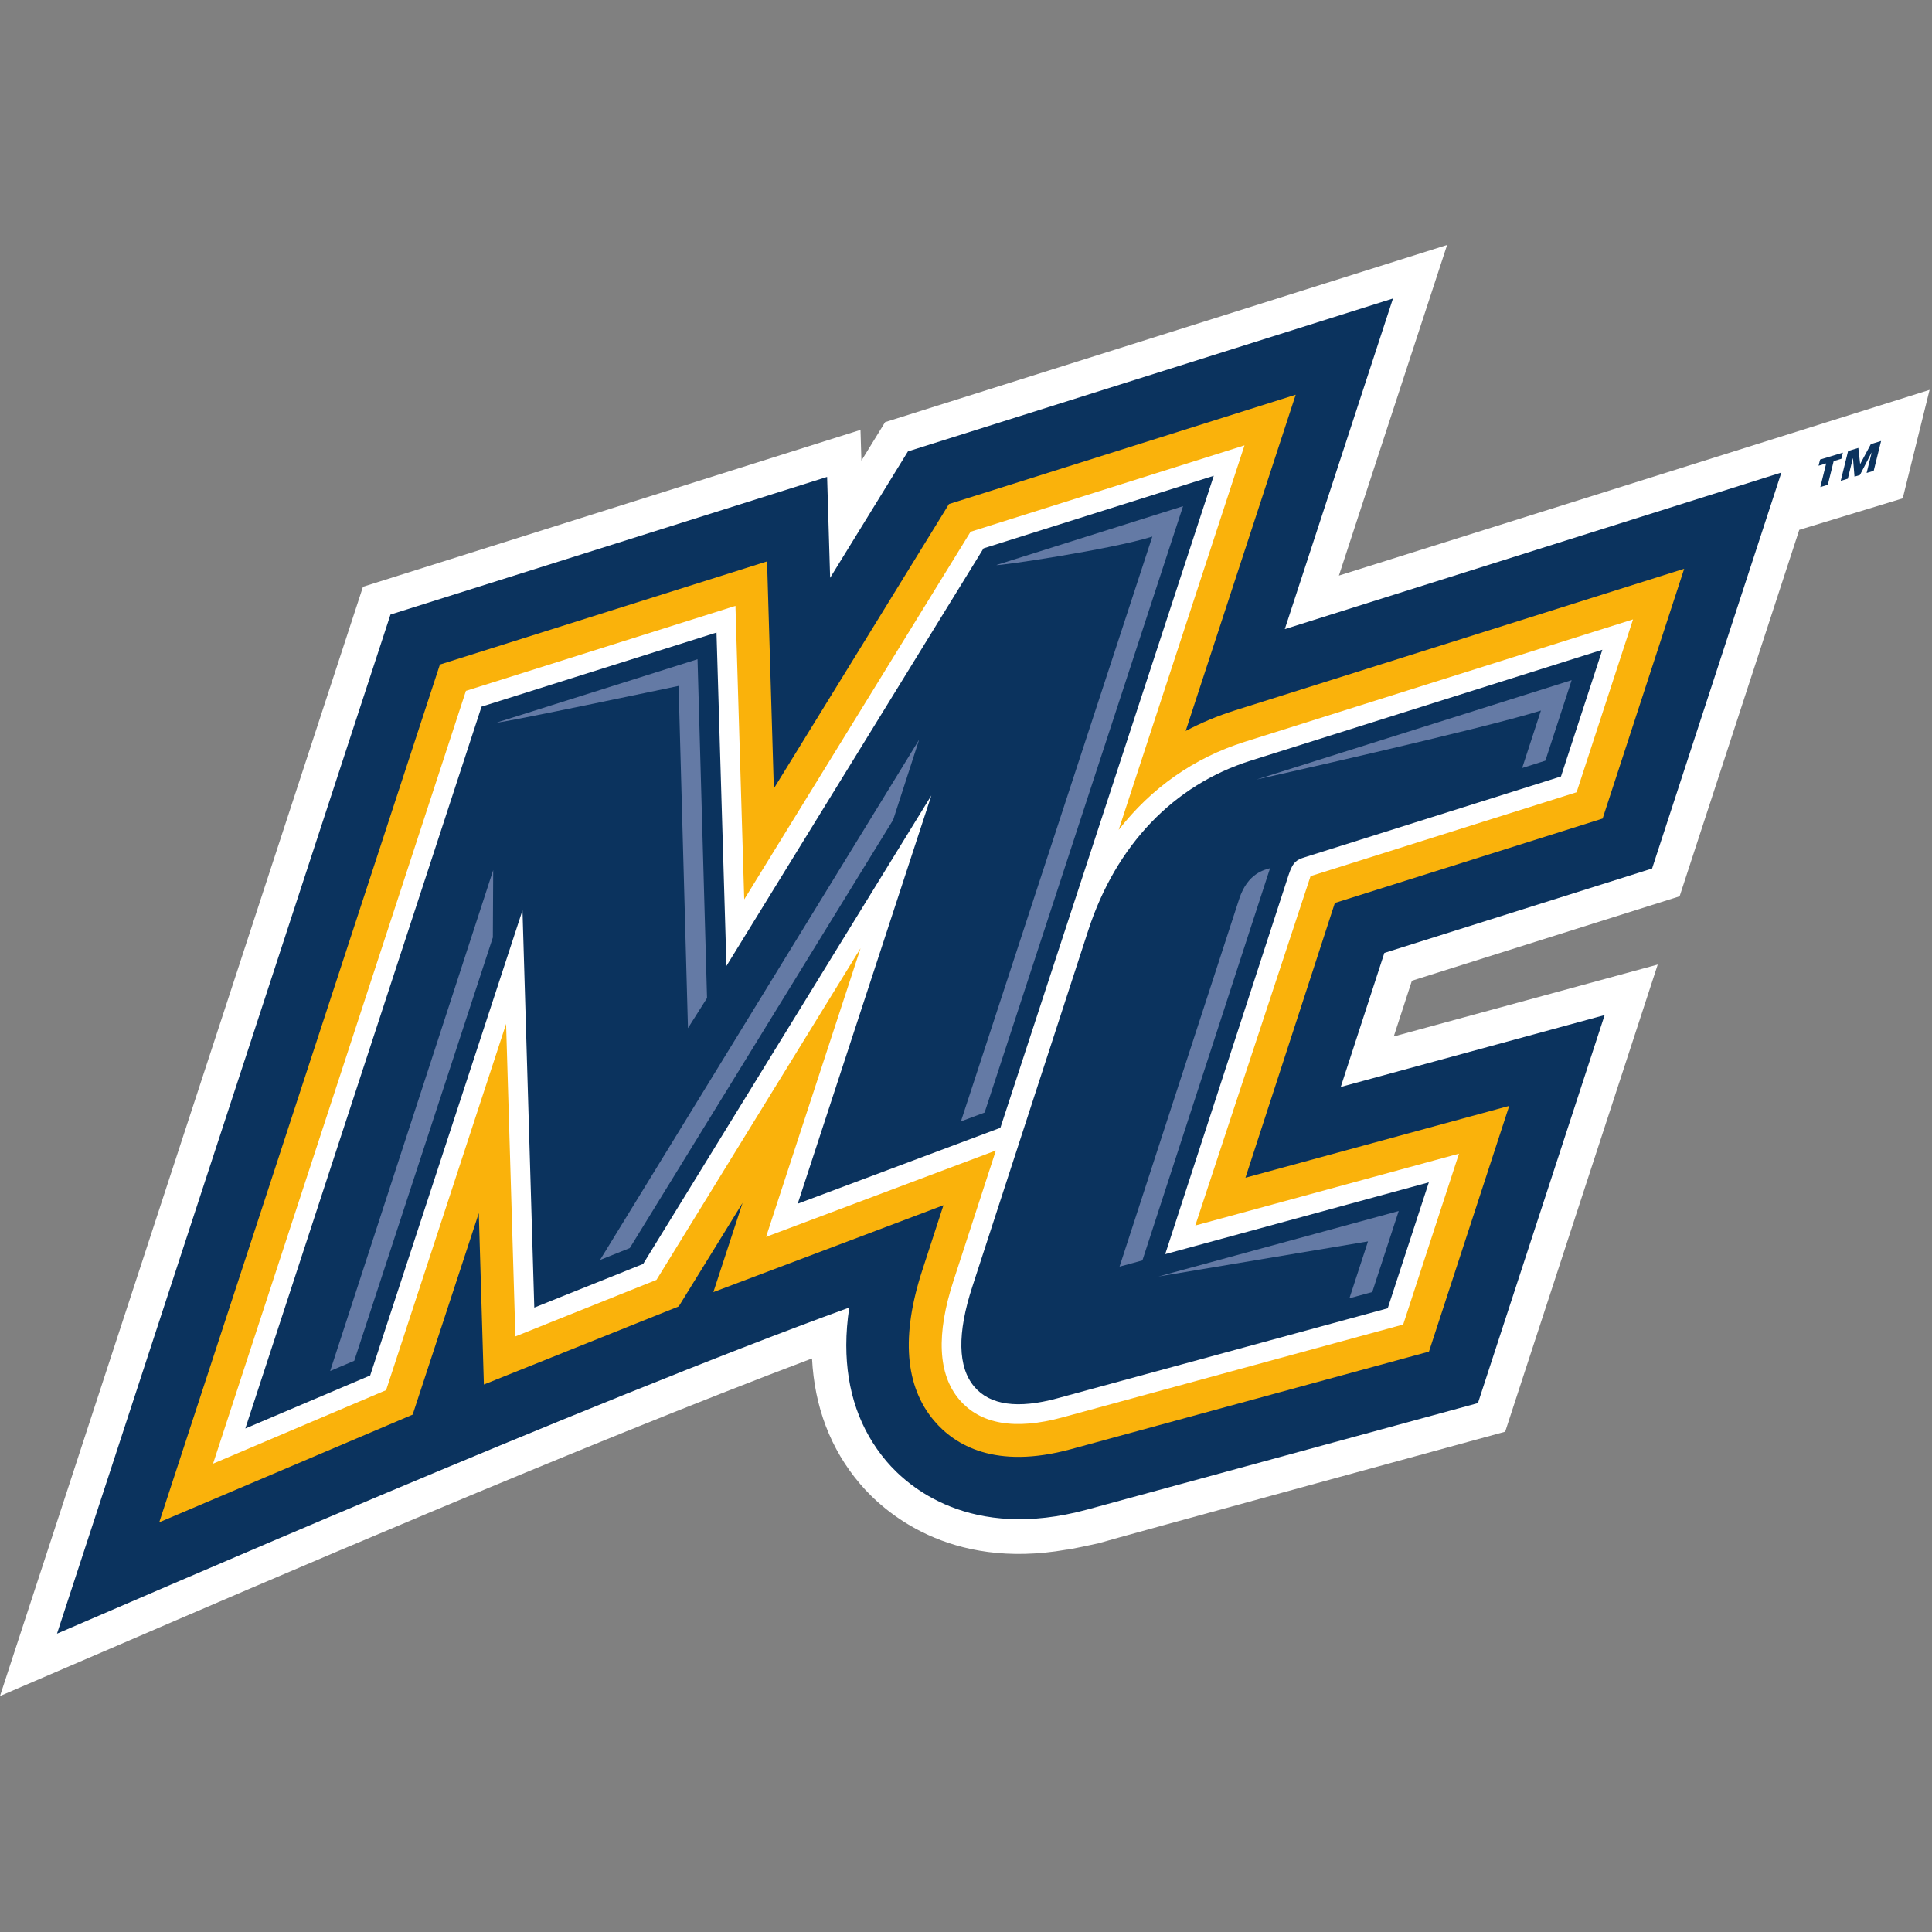
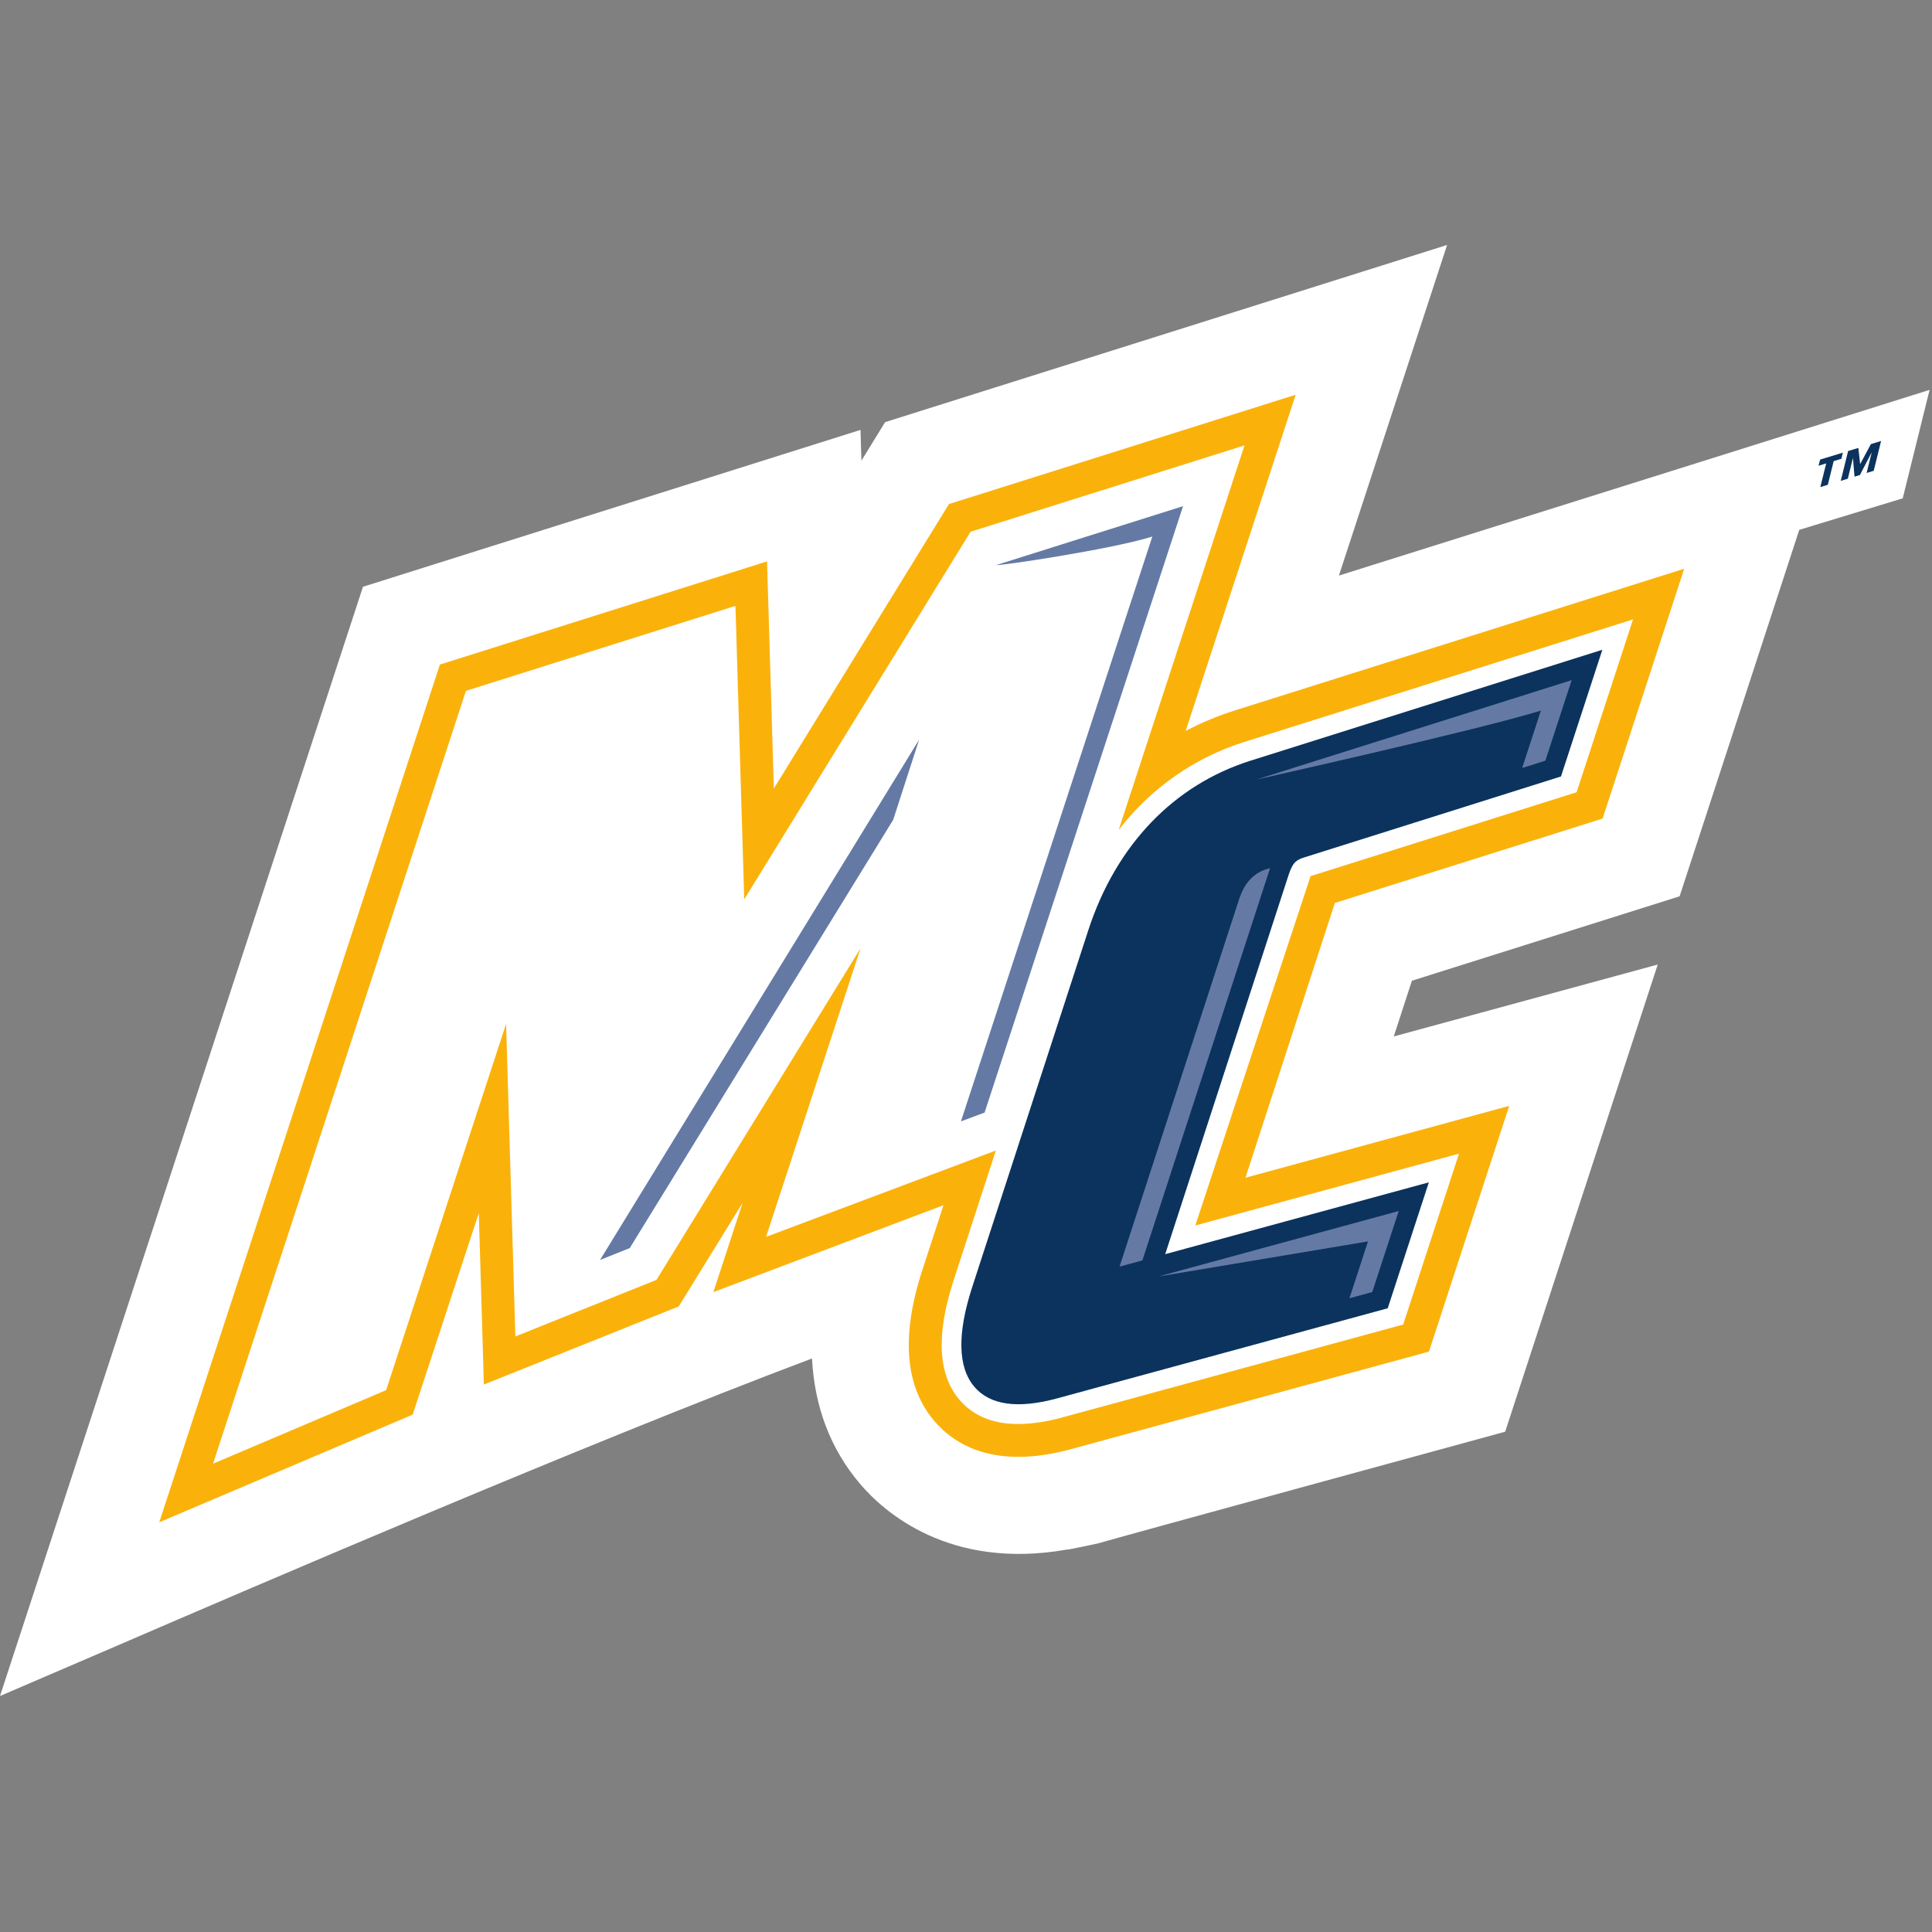
<svg xmlns="http://www.w3.org/2000/svg" width="200px" height="200px" viewBox="0 0 200 200" version="1.1">
  <rect x="0" y="0" width="200" height="200" fill="#808080" stroke="none" />
  <title>merrimack</title>
  <desc>Created with Sketch.</desc>
  <g id="merrimack" stroke="none" stroke-width="1" fill="none" fill-rule="evenodd">
    <g id="merrimack_BGL" transform="translate(0, -0)">
      <g id="merrimack" transform="translate(0, 25)">
        <g id="g10" transform="translate(99.881, 75.302) scale(-1, 1) rotate(-180) translate(-99.881, -75.302) translate(0, 0.033)" fill-rule="nonzero">
          <g id="g12">
            <path d="M199.751,135.212 L138.603,115.988 L149.804,150.213 L91.628,131.872 C91.628,131.872 89.769,128.853 89.173,127.885 C89.131,129.295 89.078,131.068 89.078,131.068 L37.575,114.829 L0,0 L12.159,5.227 C25.769,11.096 60.362,26.012 84.06,34.944 C84.316,29.934 85.97,25.572 89.019,21.977 C91.47,19.084 98.242,13.022 110.414,15.154 C110.44,15.094 113.704,15.808 113.704,15.808 C114.913,16.192 155.816,27.361 155.816,27.361 L171.608,75.722 C171.608,75.722 151.803,70.326 144.282,68.278 C145.214,71.141 145.744,72.768 146.16,74.047 C149.259,75.025 173.873,82.786 173.873,82.786 L186.26,120.722 L196.969,123.984 L199.751,135.212" id="path14" fill="#FFFFFF" />
-             <path d="M171.024,85.663 C171.556,87.291 182.438,120.619 184.409,126.654 C179.267,125.032 147.449,115 133.001,110.445 C138.572,127.47 143.355,142.083 144.202,144.671 C137.722,142.629 95.306,129.256 93.99,128.841 C93.317,127.747 85.935,115.757 85.935,115.757 C85.935,115.757 85.675,124.43 85.622,126.203 C81.098,124.777 42.241,112.524 40.422,111.951 C39.783,109.998 7.607,11.668 5.901,6.456 C12.703,9.344 60.608,30.29 87.914,40.214 C87.714,38.869 87.608,37.566 87.608,36.315 C87.608,31.599 89.006,27.559 91.765,24.305 C93.973,21.7 100.423,15.999 112.572,19.309 C112.572,19.309 148.855,29.196 152.996,30.324 C153.534,31.971 164.212,64.671 166.113,70.493 C160.626,68.998 138.794,63.05 138.794,63.05 L143.309,76.924 C143.309,76.924 169.163,85.075 171.024,85.663" id="path16" fill="#0B335E" />
            <path d="M165.903,90.835 L174.347,116.694 L127.823,102.026 C126.042,101.465 124.345,100.752 122.739,99.901 L134.13,134.709 L98.238,123.393 C98.238,123.393 86.737,104.713 80.108,93.944 C79.841,102.849 79.405,117.455 79.405,117.455 L45.539,106.777 L16.485,17.984 L42.719,29.129 L49.565,49.989 L50.091,32.246 L70.262,40.331 L76.87,51.046 L73.847,41.811 L97.667,50.808 C97.667,50.808 96.256,46.47 95.475,44.071 C93.265,37.302 93.677,32.059 96.703,28.49 C98.839,25.971 103.03,23.418 110.869,25.554 L147.926,35.652 L156.234,61.092 C156.234,61.092 136.28,55.656 128.929,53.653 C131.519,61.61 137.563,80.184 138.185,82.096 C140.854,82.938 165.903,90.835 165.903,90.835" id="path18" fill="#FAB20B" />
            <path d="M135.67,84.875 L163.209,93.558 L169.051,111.452 L128.847,98.777 C123.605,97.124 119.168,93.991 115.804,89.662 L128.83,129.466 L100.473,120.525 C100.473,120.525 82.405,91.178 77.042,82.466 C76.779,91.252 76.134,112.852 76.134,112.852 L48.233,104.054 L22.055,24.052 L39.971,31.663 C39.971,31.663 47.883,55.802 52.391,69.578 C52.748,57.601 53.352,37.224 53.352,37.224 L67.959,43.078 C67.959,43.078 80.519,63.48 89.085,77.409 C85.068,65.136 79.305,47.532 79.305,47.532 C79.305,47.532 102.839,56.378 103.092,56.471 C100.721,49.181 98.715,43.017 98.715,43.017 C96.896,37.445 97.093,33.299 99.301,30.693 C101.477,28.127 105.069,27.504 109.974,28.84 L145.258,38.456 L151.034,56.145 L123.737,48.708 L135.67,84.875" id="path20" fill="#FFFFFF" />
            <path d="M129.461,96.827 C121.503,94.318 115.537,88.09 112.666,79.291 C112.664,79.286 100.659,42.385 100.659,42.385 C99.075,37.532 99.143,34.042 100.861,32.016 C102.478,30.109 105.363,29.703 109.437,30.813 L143.657,40.138 L147.914,53.176 C147.914,53.176 121.522,45.985 120.622,45.741 C121.667,48.951 133.406,85.025 133.406,85.025 C133.851,86.388 134.277,86.579 135.054,86.824 L161.592,95.191 L165.875,108.308 L129.461,96.827" id="path22" fill="#0B335E" />
-             <path d="M101.814,118.805 C101.814,118.805 81.352,85.57 75.202,75.579 C74.99,82.697 74.991,82.677 74.172,110.089 L49.85,102.421 L25.397,27.693 L38.321,33.183 C38.321,33.183 48.952,65.643 54.088,81.332 C54.504,67.34 55.309,40.21 55.309,40.21 L66.577,44.726 C66.577,44.726 85.706,75.816 96.414,93.227 C91.172,77.213 82.579,50.963 82.579,50.963 L103.56,58.822 L125.649,126.319 L101.814,118.805" id="path24" fill="#0B335E" />
            <path d="M130.077,94.877 C130.077,94.877 153.43,100.097 159.516,102.016 C158.837,99.935 157.575,96.068 157.575,96.068 L159.975,96.825 L162.697,105.162 L130.077,94.877" id="path26" fill="#647AA5" />
            <path d="M103.156,117.084 C103.054,116.92 115.005,118.678 119.289,120.027 C117.348,114.096 99.475,59.486 99.475,59.486 L101.925,60.399 C101.925,60.399 120.296,116.533 122.469,123.173 C117.298,121.544 104.297,117.445 103.156,117.084" id="path28" fill="#647AA5" />
-             <path d="M51.057,85.5 L34.178,33.644 C35.346,34.14 36.249,34.523 36.672,34.703 C36.787,35.049 51.019,78.526 51.019,78.526 L51.057,85.5" id="path30" fill="#647AA5" />
-             <path d="M70.247,104.565 L71.218,69.138 L73.192,72.256 L72.209,107.328 C72.209,107.328 53.104,101.303 51.466,100.786 C51.403,100.594 70.247,104.565 70.247,104.565" id="path32" fill="#647AA5" />
            <path d="M95.147,99 L62.115,45.139 C62.902,45.455 64.934,46.269 65.195,46.374 C65.346,46.617 92.462,90.703 92.462,90.703 L95.147,99" id="path34" fill="#647AA5" />
            <path d="M119.919,43.429 L141.614,47.062 L139.693,41.176 C139.693,41.176 141.779,41.745 142.056,41.82 C142.461,43.06 143.698,46.854 144.794,50.207 C140.43,49.018 125.74,45.015 119.919,43.429" id="path36" fill="#647AA5" />
            <path d="M118.261,45.094 C118.261,45.094 131.472,85.683 131.477,85.697 C130.952,85.533 129.166,85.222 128.282,82.512 L115.895,44.45 L118.261,45.094" id="path38" fill="#647AA5" />
            <path d="M192.563,127.527 L193.671,129.596 L194.73,129.919 L193.966,126.833 L193.231,126.609 L193.753,128.713 L193.739,128.71 L192.539,126.399 L191.978,126.228 L191.821,128.125 L191.806,128.121 L191.286,126.017 L190.552,125.793 L191.316,128.879 L192.375,129.201 L192.563,127.527 Z M190.618,128.077 L189.822,127.835 L189.216,125.386 L188.44,125.15 L189.047,127.599 L188.257,127.358 L188.415,127.995 L190.776,128.714 L190.618,128.077 L190.618,128.077 Z" id="path40" fill="#0B335E" />
          </g>
        </g>
      </g>
    </g>
  </g>
</svg>